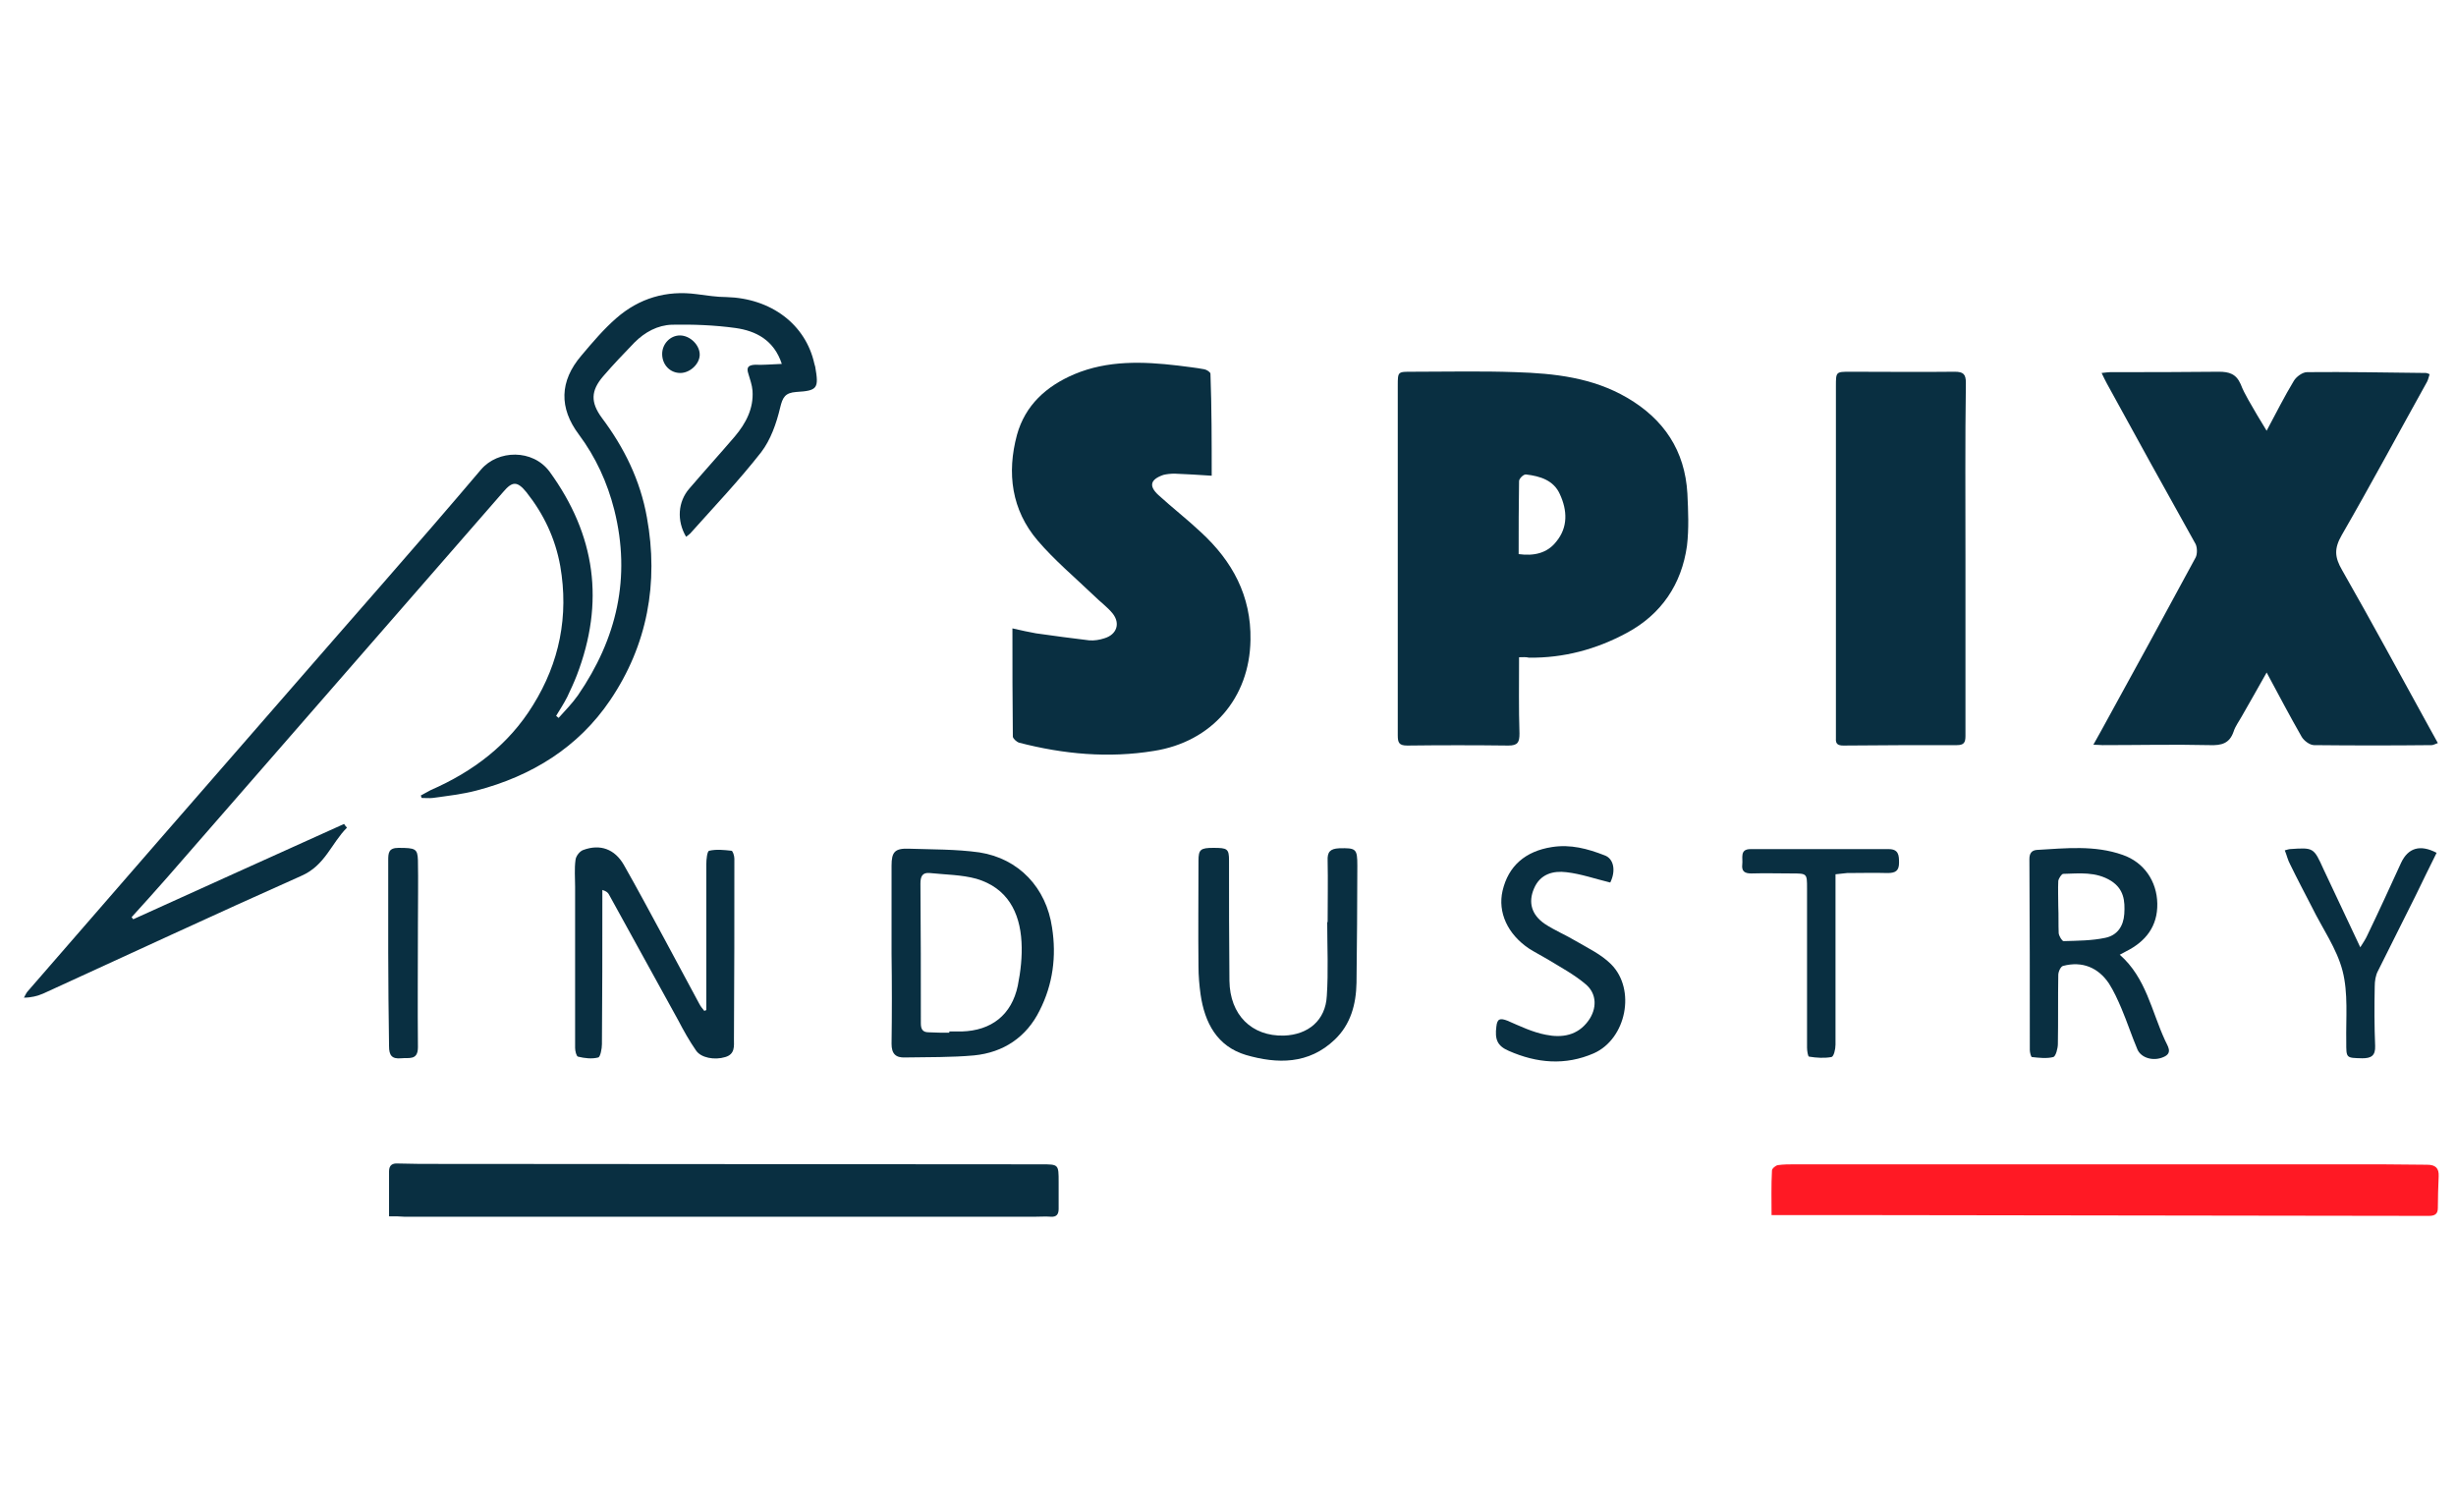
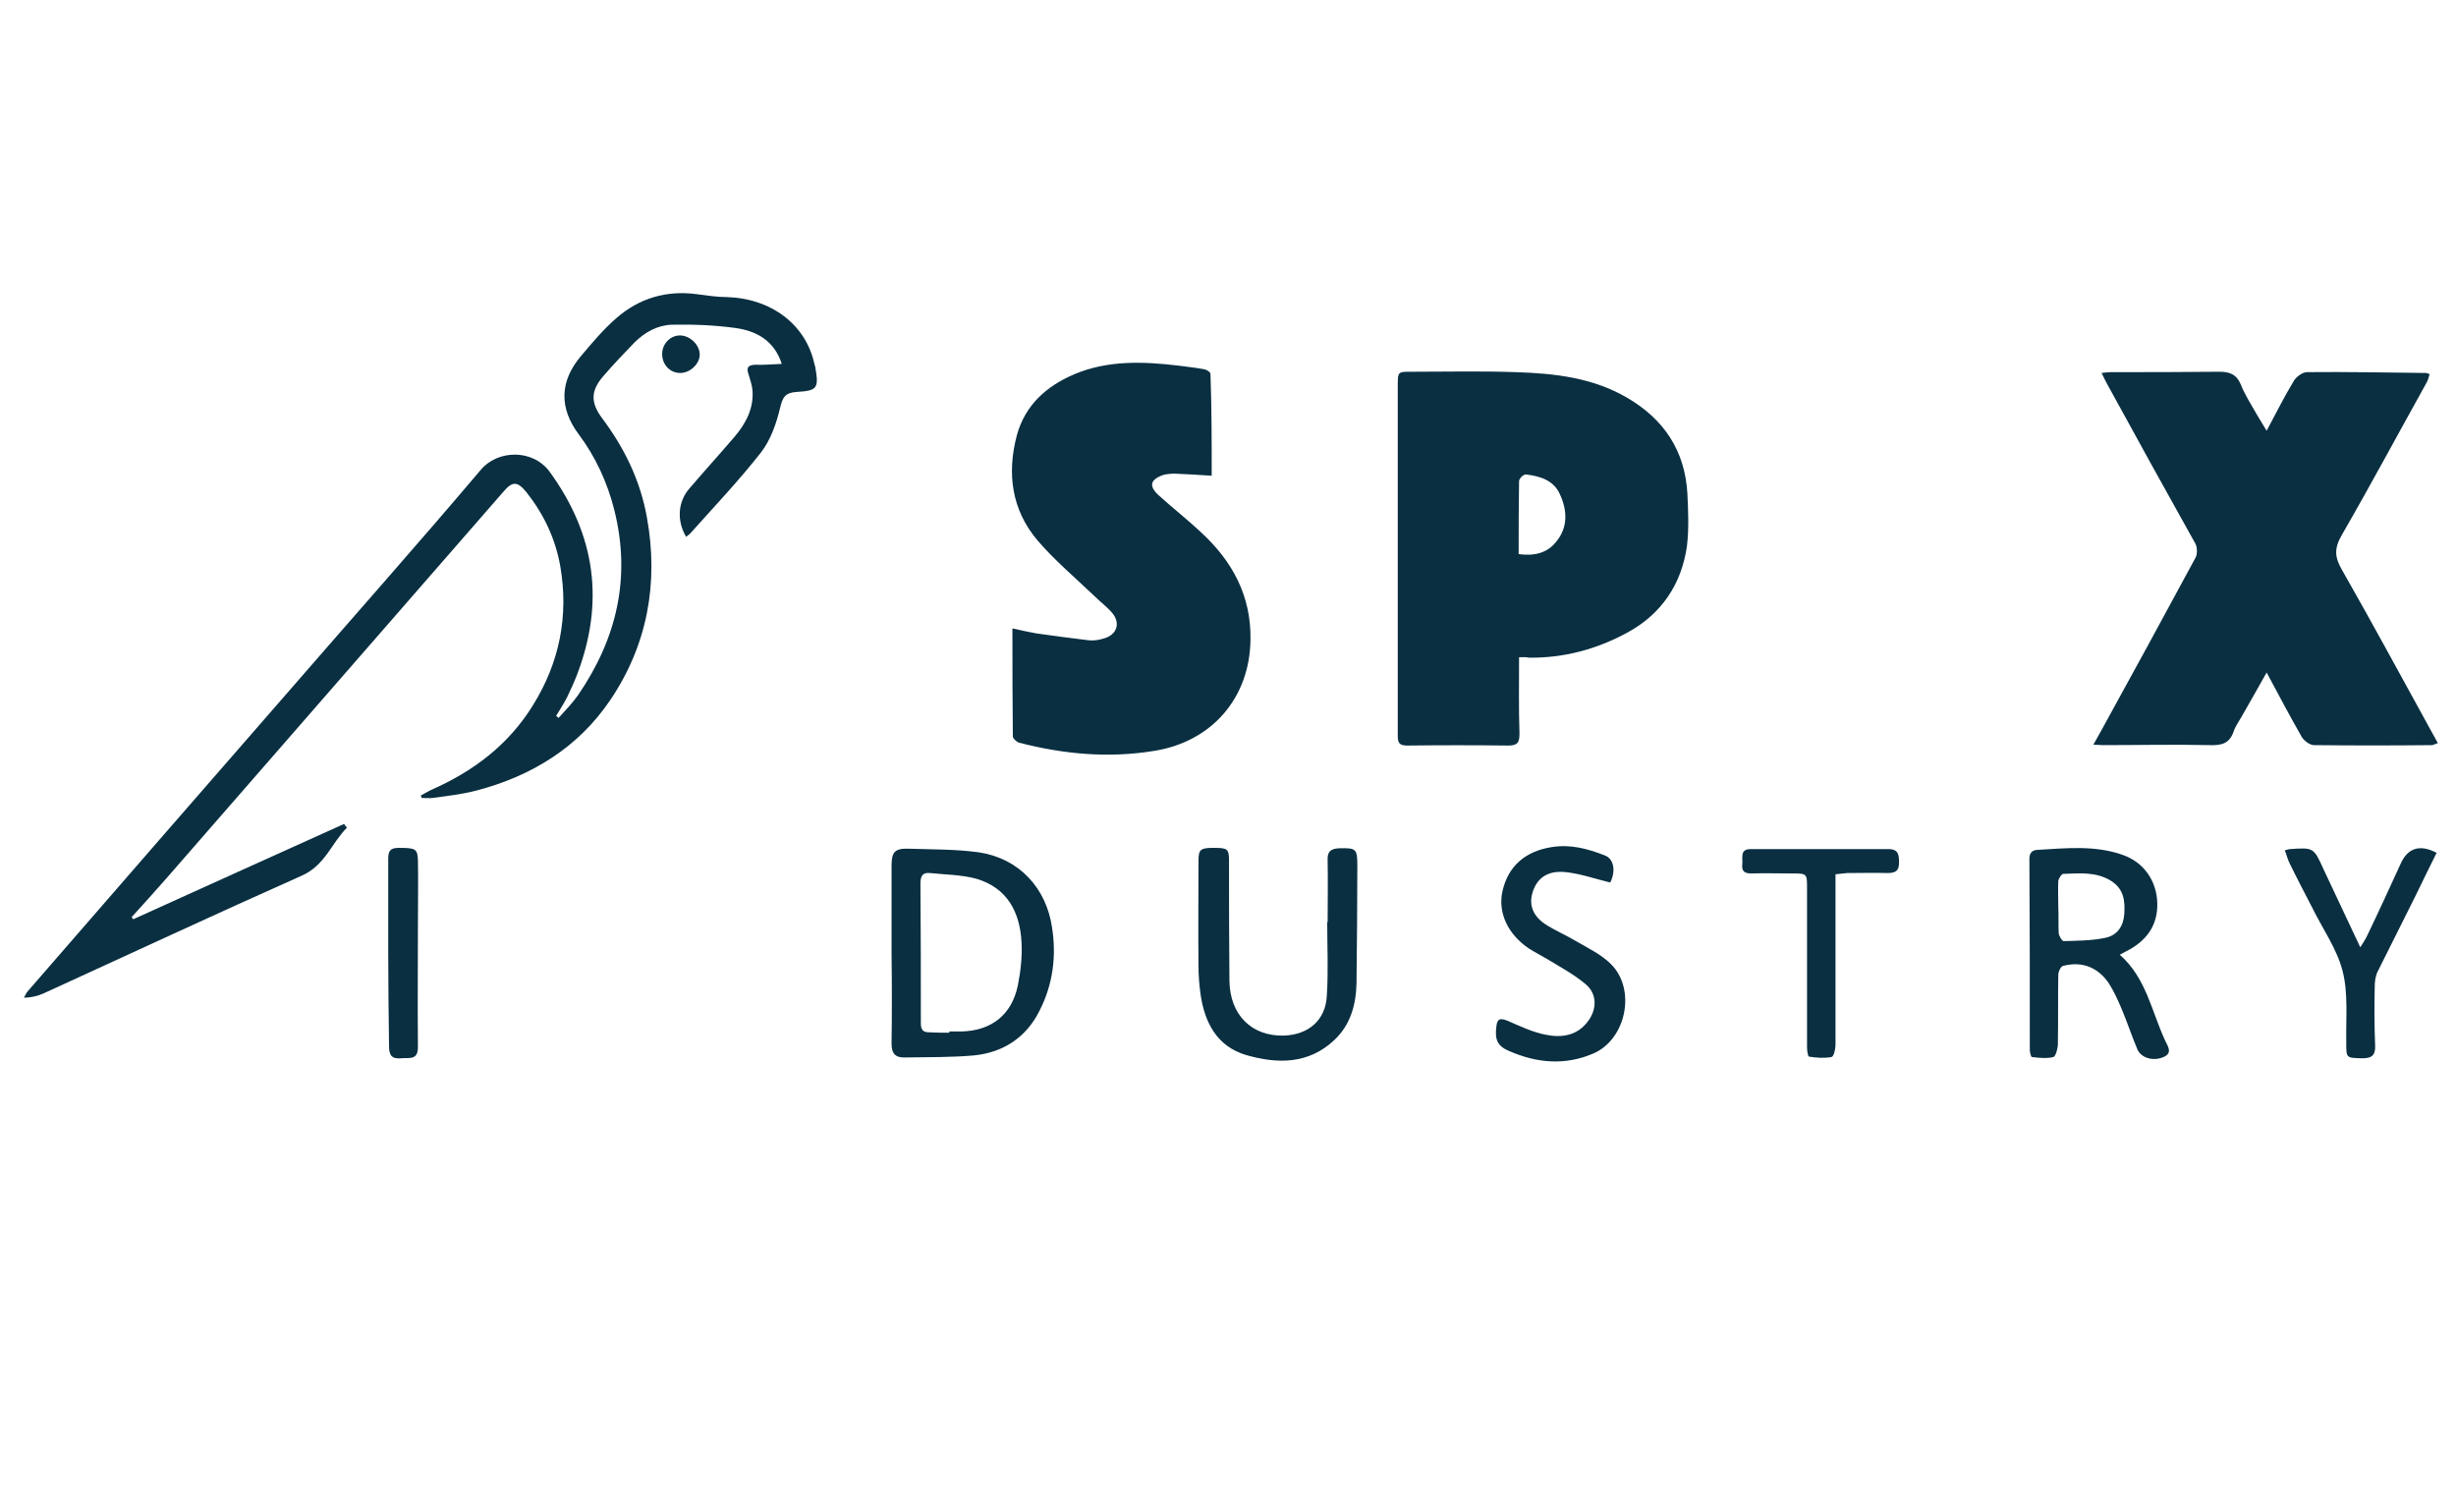
<svg xmlns="http://www.w3.org/2000/svg" version="1.1" id="Capa_1" x="0px" y="0px" viewBox="0 0 595.3 366.5" style="enable-background:new 0 0 595.3 366.5;" xml:space="preserve">
  <style type="text/css">
	.st0{fill:#092F41;}
	.st1{fill:#FF1924;}
</style>
  <path class="st0" d="M509.4,90.4c1-0.1,1.6-0.2,2.1-0.2c8.8,0,17.5,0,26.3-0.1c2.5,0,4.2,0.5,5.3,3c1,2.6,2.6,5,4,7.5  c0.7,1.2,1.4,2.3,2.3,3.8c2.3-4.3,4.3-8.3,6.6-12.1c0.6-1,2.1-2.1,3.2-2.1c9.6-0.1,19.2,0.1,28.8,0.2c0.2,0,0.5,0.1,0.9,0.3  c-0.2,0.6-0.3,1.2-0.6,1.8c-6.9,12.4-13.6,24.9-20.7,37.2c-1.9,3.3-1.7,5.4,0.1,8.5c7.2,12.6,14.1,25.4,21.1,38.1  c0.7,1.2,1.3,2.4,2.1,3.8c-0.6,0.2-1.1,0.5-1.5,0.5c-9.5,0.1-19,0.1-28.5,0c-1,0-2.4-1-3-2c-2.8-4.9-5.5-10-8.5-15.6  c-2.2,3.9-4,7.1-5.9,10.4c-0.7,1.3-1.7,2.6-2.1,3.9c-1,2.9-2.9,3.4-5.8,3.3c-8.7-0.2-17.3,0-26,0c-0.6,0-1.1-0.1-2.2-0.1  c0.7-1.3,1.3-2.3,1.9-3.4c7.7-14,15.3-27.9,22.9-42c0.4-0.8,0.4-2.3,0-3.2C525,119,517.8,106,510.7,93  C510.3,92.2,509.9,91.5,509.4,90.4z" />
  <path class="st0" d="M368.2,159.3c0,6.3-0.1,12.4,0.1,18.5c0,2.1-0.4,2.9-2.7,2.9c-8.2-0.1-16.3-0.1-24.5,0c-2,0-2.3-0.7-2.3-2.5  c0-28.2,0-56.5,0-84.7c0-3.5,0-3.4,3.6-3.4c8.3,0,16.7-0.2,25,0.1c9.4,0.3,18.6,1.3,27,6.2c8.9,5.2,14,12.8,14.6,23.2  c0.2,4.2,0.4,8.5-0.1,12.7c-1.3,9.3-6.2,16.6-14.6,21.1c-7.4,4-15.3,6.1-23.7,6C369.8,159.2,369.1,159.3,368.2,159.3z M368.1,134.3  c3.7,0.5,6.9-0.2,9.1-3c2.9-3.5,2.7-7.6,0.9-11.5c-1.5-3.4-4.8-4.4-8.2-4.8c-0.6-0.1-1.7,1-1.7,1.6  C368.1,122.4,368.1,128.2,368.1,134.3z" />
  <path class="st0" d="M293.7,115.3c-3.2-0.2-6.1-0.4-9-0.5c-0.9,0-1.9,0.1-2.7,0.3c-3.2,1.1-3.6,2.7-1.2,4.9c3.4,3.1,7,5.9,10.3,9  c7.6,7,12.2,15.4,12,26.1c-0.2,14.1-9.4,24.7-23.4,26.9c-11,1.8-21.9,0.8-32.7-2c-0.6-0.2-1.5-1-1.5-1.5c-0.1-8.6-0.1-17.2-0.1-26.2  c2.2,0.5,4,0.9,5.7,1.2c4.3,0.6,8.6,1.2,12.9,1.7c1.2,0.1,2.5-0.1,3.7-0.5c3-0.9,3.9-3.6,2-6c-1.3-1.6-3-2.8-4.5-4.3  c-4.6-4.4-9.6-8.6-13.7-13.4c-6.3-7.4-7.5-16.3-5-25.6c2-7.2,7.1-11.8,13.9-14.7c8.1-3.4,16.6-3.1,25.1-2.1c2.2,0.3,4.3,0.5,6.4,0.9  c0.6,0.1,1.5,0.7,1.5,1.1C293.7,98.9,293.7,107.1,293.7,115.3z" />
  <path class="st0" d="M189.5,88.2c-1.9-5.8-6.3-8-11.2-8.7c-5.1-0.7-10.3-0.9-15.4-0.8c-3.5,0.1-6.6,1.8-9.1,4.3  c-2.6,2.7-5.2,5.4-7.6,8.2c-3,3.5-3.1,6.3-0.3,10.1c5.4,7.2,9.3,15.1,10.9,24.1c2.9,15.9,0.1,31-8.9,44.3  c-7.7,11.4-19,18.4-32.4,21.9c-3.4,0.9-7,1.3-10.6,1.8c-0.9,0.1-1.8,0-2.7,0c-0.1-0.2-0.1-0.4-0.2-0.6c0.8-0.4,1.6-0.9,2.4-1.3  c10.3-4.5,18.9-11,24.8-20.6c6.4-10.3,8.7-21.6,6.6-33.7c-1.2-6.7-4-12.6-8.2-17.9c-2.2-2.7-3.4-2.7-5.6-0.1  c-27.2,31.2-54.3,62.3-81.5,93.5c-2.8,3.2-5.7,6.4-8.6,9.6c0.1,0.2,0.3,0.3,0.4,0.5c17-7.7,34-15.4,51.1-23.1  c0.2,0.3,0.4,0.6,0.7,0.9c-3.8,3.8-5.3,9.2-11.1,11.7c-20.9,9.3-41.7,19-62.5,28.5c-1.4,0.6-2.9,1-4.7,1c0.3-0.5,0.5-1,0.8-1.4  c20.9-24.1,41.9-48.2,62.9-72.3c15.7-18.1,31.6-36,47.1-54.3c4.1-4.8,12.5-5,16.6,0.5c11.2,15.4,13.4,31.7,6.6,49.4  c-0.7,1.8-1.5,3.5-2.3,5.2c-0.8,1.6-1.8,3.1-2.7,4.6c0.2,0.2,0.4,0.3,0.6,0.5c1.6-1.8,3.3-3.5,4.7-5.5c9.4-13.7,12.9-28.5,8.8-44.9  c-1.7-6.7-4.5-12.8-8.6-18.3c-4.8-6.4-4.7-12.9,0.6-19.1c2.7-3.2,5.4-6.4,8.5-9.1c5.5-4.8,12.1-6.8,19.5-5.8  c2.4,0.3,4.8,0.7,7.2,0.7c10.8,0.3,19.2,6.6,21.3,16.2c0.1,0.2,0.1,0.5,0.2,0.7c0.9,5.2,0.6,5.8-4.6,6.1c-2.7,0.2-3.3,1.3-3.9,3.8  c-0.9,3.8-2.3,7.8-4.6,10.8c-5.4,6.9-11.4,13.2-17.2,19.7c-0.3,0.3-0.6,0.5-1,0.8c-2.3-3.9-2-8.5,0.8-11.7c3.6-4.2,7.4-8.4,11-12.6  c2.7-3.2,4.6-6.8,4.3-11.1c-0.1-1.4-0.6-2.7-1-4.1c-0.5-1.5-0.1-2.1,1.6-2.2C184.8,88.5,186.9,88.3,189.5,88.2z" />
-   <path class="st0" d="M476.4,135.3c0,14.4,0,28.7,0,43.1c0,1.6-0.4,2.2-2.1,2.2c-9.2,0-18.3,0-27.5,0.1c-1.3,0-1.9-0.4-1.8-1.7  c0-1.1,0-2.2,0-3.2c0-27.4,0-54.8,0-82.2c0-3.5,0-3.5,3.5-3.5c8.4,0,16.8,0.1,25.3,0c2.1,0,2.7,0.6,2.7,2.7  C476.3,107,476.4,121.2,476.4,135.3C476.4,135.3,476.4,135.3,476.4,135.3z" />
-   <path class="st0" d="M94.3,294.8c0-3.9,0-7.4,0-10.9c0-1.5,0.8-2,2.2-1.9c3.2,0.1,6.3,0.1,9.5,0.1c48.8,0,97.6,0.1,146.4,0.1  c4.2,0,4.2,0,4.2,4.3c0,2.2,0,4.3,0,6.5c0,1.3-0.5,2-1.9,1.9c-1.2-0.1-2.5,0-3.8,0c-51,0-101.9,0-152.9,0  C96.9,294.8,95.9,294.8,94.3,294.8z" />
-   <path class="st1" d="M429.4,294.5c0-3.6-0.1-7.2,0.1-10.8c0-0.5,0.9-1.2,1.4-1.3c1.4-0.2,2.8-0.2,4.2-0.2c47.3,0,94.6,0,141.9,0  c3.8,0,7.5,0.1,11.3,0.1c2,0,2.9,0.8,2.8,2.8c-0.1,2.6-0.2,5.1-0.2,7.7c0,1.5-0.8,1.9-2.2,1.9c-47.8-0.1-95.6-0.1-143.4-0.2  C440.1,294.5,435,294.5,429.4,294.5z" />
-   <path class="st0" d="M171.2,244.8c0-11.8,0-23.6,0-35.3c0-1.2,0.2-3.2,0.7-3.3c1.7-0.4,3.6-0.2,5.4,0c0.3,0,0.7,1.2,0.7,1.9  c0,14.6,0,29.2-0.1,43.8c0,1.6,0.3,3.6-2.1,4.3c-2.6,0.8-5.9,0.2-7.1-1.6c-1.6-2.3-3-4.8-4.3-7.3c-5.6-10.2-11.2-20.3-16.8-30.5  c-0.2-0.4-0.6-0.8-1.6-1.1c0,0.8,0,1.5,0,2.3c0,11.7,0,23.4-0.1,35.1c0,1.1-0.4,3.1-0.9,3.2c-1.5,0.4-3.3,0.2-4.9-0.2  c-0.4-0.1-0.7-1.4-0.7-2.1c0-13,0-26.1,0-39.1c0-2.2-0.2-4.3,0.1-6.5c0.1-0.9,1-2.1,1.9-2.4c4.1-1.5,7.6-0.2,9.8,3.6  c3.3,5.8,6.5,11.8,9.7,17.7c2.9,5.3,5.7,10.7,8.6,16c0.3,0.6,0.8,1.2,1.2,1.7C170.8,245,171,244.9,171.2,244.8z" />
  <path class="st0" d="M216.1,231.2c0-7.1,0-14.3,0-21.4c0-3.3,0.8-4.2,4.1-4.1c5.7,0.2,11.5,0.1,17.2,0.9c9.6,1.5,16.2,8.6,17.6,18.2  c1.1,7,0.2,13.8-3,20.1c-3.2,6.5-8.8,10.2-15.9,10.9c-5.5,0.5-11.1,0.4-16.7,0.5c-2.3,0.1-3.3-0.9-3.3-3.3  C216.2,245.8,216.2,238.5,216.1,231.2C216.2,231.2,216.2,231.2,216.1,231.2z M230.1,250.3c0-0.1,0-0.2,0-0.3c1,0,2,0,3,0  c7.2-0.2,12.1-4,13.6-11.1c0.7-3.5,1.1-7.1,0.9-10.6c-0.4-7.3-3.5-13.1-10.9-15.3c-3.6-1-7.5-1-11.3-1.4c-1.9-0.2-2.3,0.9-2.3,2.6  c0.1,11.3,0.1,22.5,0.1,33.8c0,1.4,0.4,2.2,1.9,2.2C226.8,250.3,228.5,250.3,230.1,250.3z" />
  <path class="st0" d="M513.8,231.4c6.4,5.6,7.7,13.7,11,20.8c0.5,1.2,2,3-0.4,4c-2.5,1.1-5.4,0.2-6.3-1.8c-1.4-3.3-2.5-6.7-3.9-10  c-0.9-2.1-1.8-4.1-3-6c-2.6-3.9-6.5-5.5-11.1-4.3c-0.6,0.1-1.2,1.4-1.2,2.2c-0.1,5.6,0,11.1-0.1,16.7c0,1.1-0.5,3-1.1,3.2  c-1.6,0.4-3.4,0.2-5.2,0c-0.2,0-0.5-1.1-0.5-1.7c0-15.4,0-30.9-0.1-46.3c0-1.3,0.5-2.1,1.8-2.2c7-0.4,14-1.2,20.8,1.2  c5.2,1.8,8.3,6.4,8.4,11.8c0.1,5.5-2.8,9.2-7.6,11.6C515,230.8,514.5,231,513.8,231.4z M498.9,219.7  C499,219.7,499,219.7,498.9,219.7c0.1,2.2,0,4.3,0.1,6.5c0.1,0.7,0.8,1.9,1.2,1.9c3.4-0.1,6.8-0.1,10.1-0.8c2.9-0.6,4.4-2.8,4.6-5.8  c0.2-3.2-0.1-6-3.2-8c-3.7-2.3-7.7-1.8-11.6-1.7c-0.4,0-1.1,1.1-1.2,1.7C498.8,215.5,498.9,217.6,498.9,219.7z" />
  <path class="st0" d="M321.8,223.5c0-5,0.1-10,0-14.9c-0.1-2.1,0.6-2.9,2.8-3c4.1-0.1,4.4,0.1,4.4,4.2c0,9.5-0.1,18.9-0.2,28.4  c-0.1,5.2-1.4,10.1-5.3,13.8c-6.3,6-13.9,5.9-21.5,3.7c-7-2.1-10-7.8-11-14.7c-0.3-2.2-0.5-4.5-0.5-6.7c-0.1-8.5,0-17.1,0-25.7  c0-2.7,0.5-3.1,3.6-3.1c3.4,0,3.8,0.2,3.8,3.1c0,9.7,0,19.4,0.1,29.1c0.1,8.3,5.4,13.5,13.2,13.3c5.9-0.2,10.1-3.7,10.4-9.6  c0.4-5.9,0.1-11.9,0.1-17.9C321.6,223.5,321.7,223.5,321.8,223.5z" />
  <path class="st0" d="M390.3,213.9c-3.7-0.9-7.1-2.1-10.6-2.5c-3.2-0.4-6.4,0.4-7.9,4c-1.4,3.3-0.6,6.3,2.6,8.5  c2.4,1.6,5.1,2.7,7.6,4.2c2.9,1.7,6.1,3.2,8.5,5.6c6.1,6.1,3.7,18.1-4.2,21.6c-6.9,3-13.8,2.4-20.6-0.6c-2.8-1.2-3.4-2.8-3-5.9  c0.2-1.9,0.9-2.1,2.7-1.4c3,1.3,6.1,2.8,9.3,3.4c3.9,0.8,7.7,0.2,10.3-3.4c2.1-2.9,2.1-6.5-0.6-8.8c-2.8-2.4-6.2-4.2-9.3-6.1  c-1.5-0.9-3.1-1.7-4.5-2.6c-5.2-3.5-7.6-8.8-6.4-14c1.4-6,5.5-9.6,12-10.6c4.5-0.7,8.6,0.4,12.7,2  C391.2,208.1,391.7,211.1,390.3,213.9z" />
  <path class="st0" d="M553.8,206.1c0.8-0.2,1-0.3,1.2-0.3c5.8-0.4,5.8-0.4,8.2,4.9c2.9,6.2,5.8,12.3,8.9,18.9c0.7-1.1,1.3-2,1.7-2.9  c2.8-5.8,5.5-11.7,8.2-17.6c1.7-3.6,4.6-4.5,8.6-2.4c-1.7,3.4-3.4,6.9-5.1,10.4c-3,6.1-6.1,12.1-9.1,18.2c-0.6,1.1-0.8,2.5-0.8,3.8  c-0.1,4.8-0.1,9.6,0.1,14.4c0.1,2.4-1,3-3.1,3c-4-0.1-3.9,0-3.9-4c-0.1-5.8,0.5-11.8-0.9-17.2c-1.4-5.4-4.9-10.3-7.4-15.4  c-1.8-3.5-3.6-6.9-5.3-10.4C554.5,208.4,554.3,207.3,553.8,206.1z" />
  <path class="st0" d="M444.9,211.9c0,2.2,0,4.2,0,6.2c0,11.7,0,23.4,0,35.1c0,1.1-0.4,2.9-1,3c-1.7,0.3-3.6,0.2-5.4-0.1  c-0.3,0-0.5-1.5-0.5-2.2c0-12.9,0-25.7,0-38.6c0-3.6,0-3.6-3.7-3.6c-3.3,0-6.5-0.1-9.8,0c-1.6,0-2.4-0.5-2.2-2.2  c0.2-1.5-0.7-3.7,2-3.7c11.2,0,22.3,0,33.5,0c2.4,0,2.5,1.5,2.5,3.3c0,2-0.9,2.5-2.8,2.5c-3.2-0.1-6.5,0-9.8,0  C447,211.7,446,211.8,444.9,211.9z" />
  <path class="st0" d="M94.1,230.7c0-7.4,0-14.8,0-22.2c0-1.8,0.1-3,2.5-3c4.1,0,4.6,0.2,4.7,3c0.1,5.1,0,10.3,0,15.4  c0,10-0.1,19.9,0,29.9c0,3.3-2.2,2.5-4.1,2.7c-2.2,0.2-2.9-0.7-2.9-2.9C94.2,246,94.1,238.4,94.1,230.7  C94.1,230.7,94.1,230.7,94.1,230.7z" />
  <path class="st0" d="M160.5,85.8c0-2.5,2-4.5,4.3-4.5c2.5,0,4.9,2.4,4.8,4.8c-0.1,2.2-2.4,4.3-4.7,4.3  C162.4,90.4,160.5,88.4,160.5,85.8z" />
</svg>